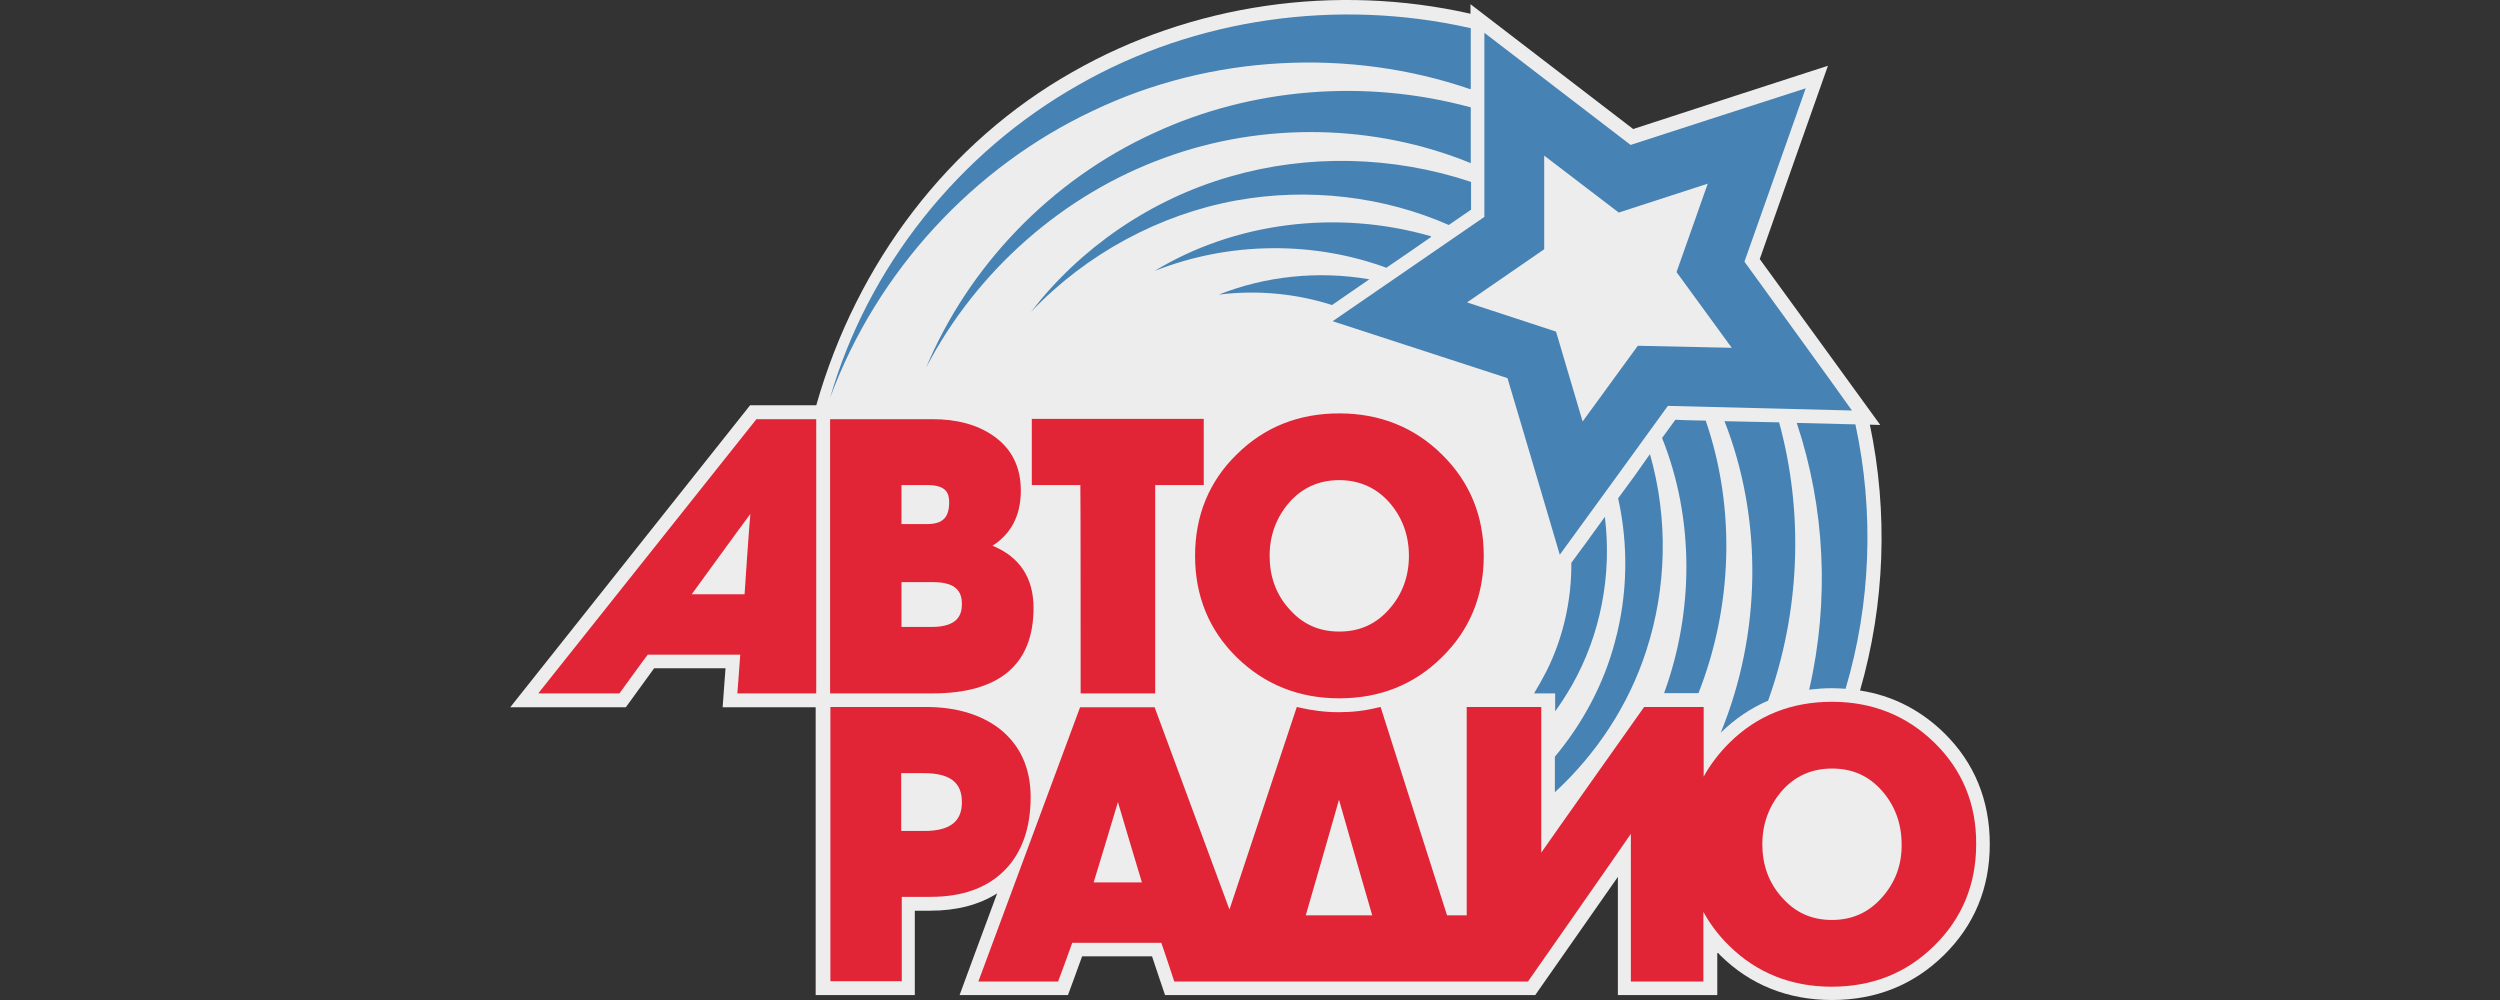
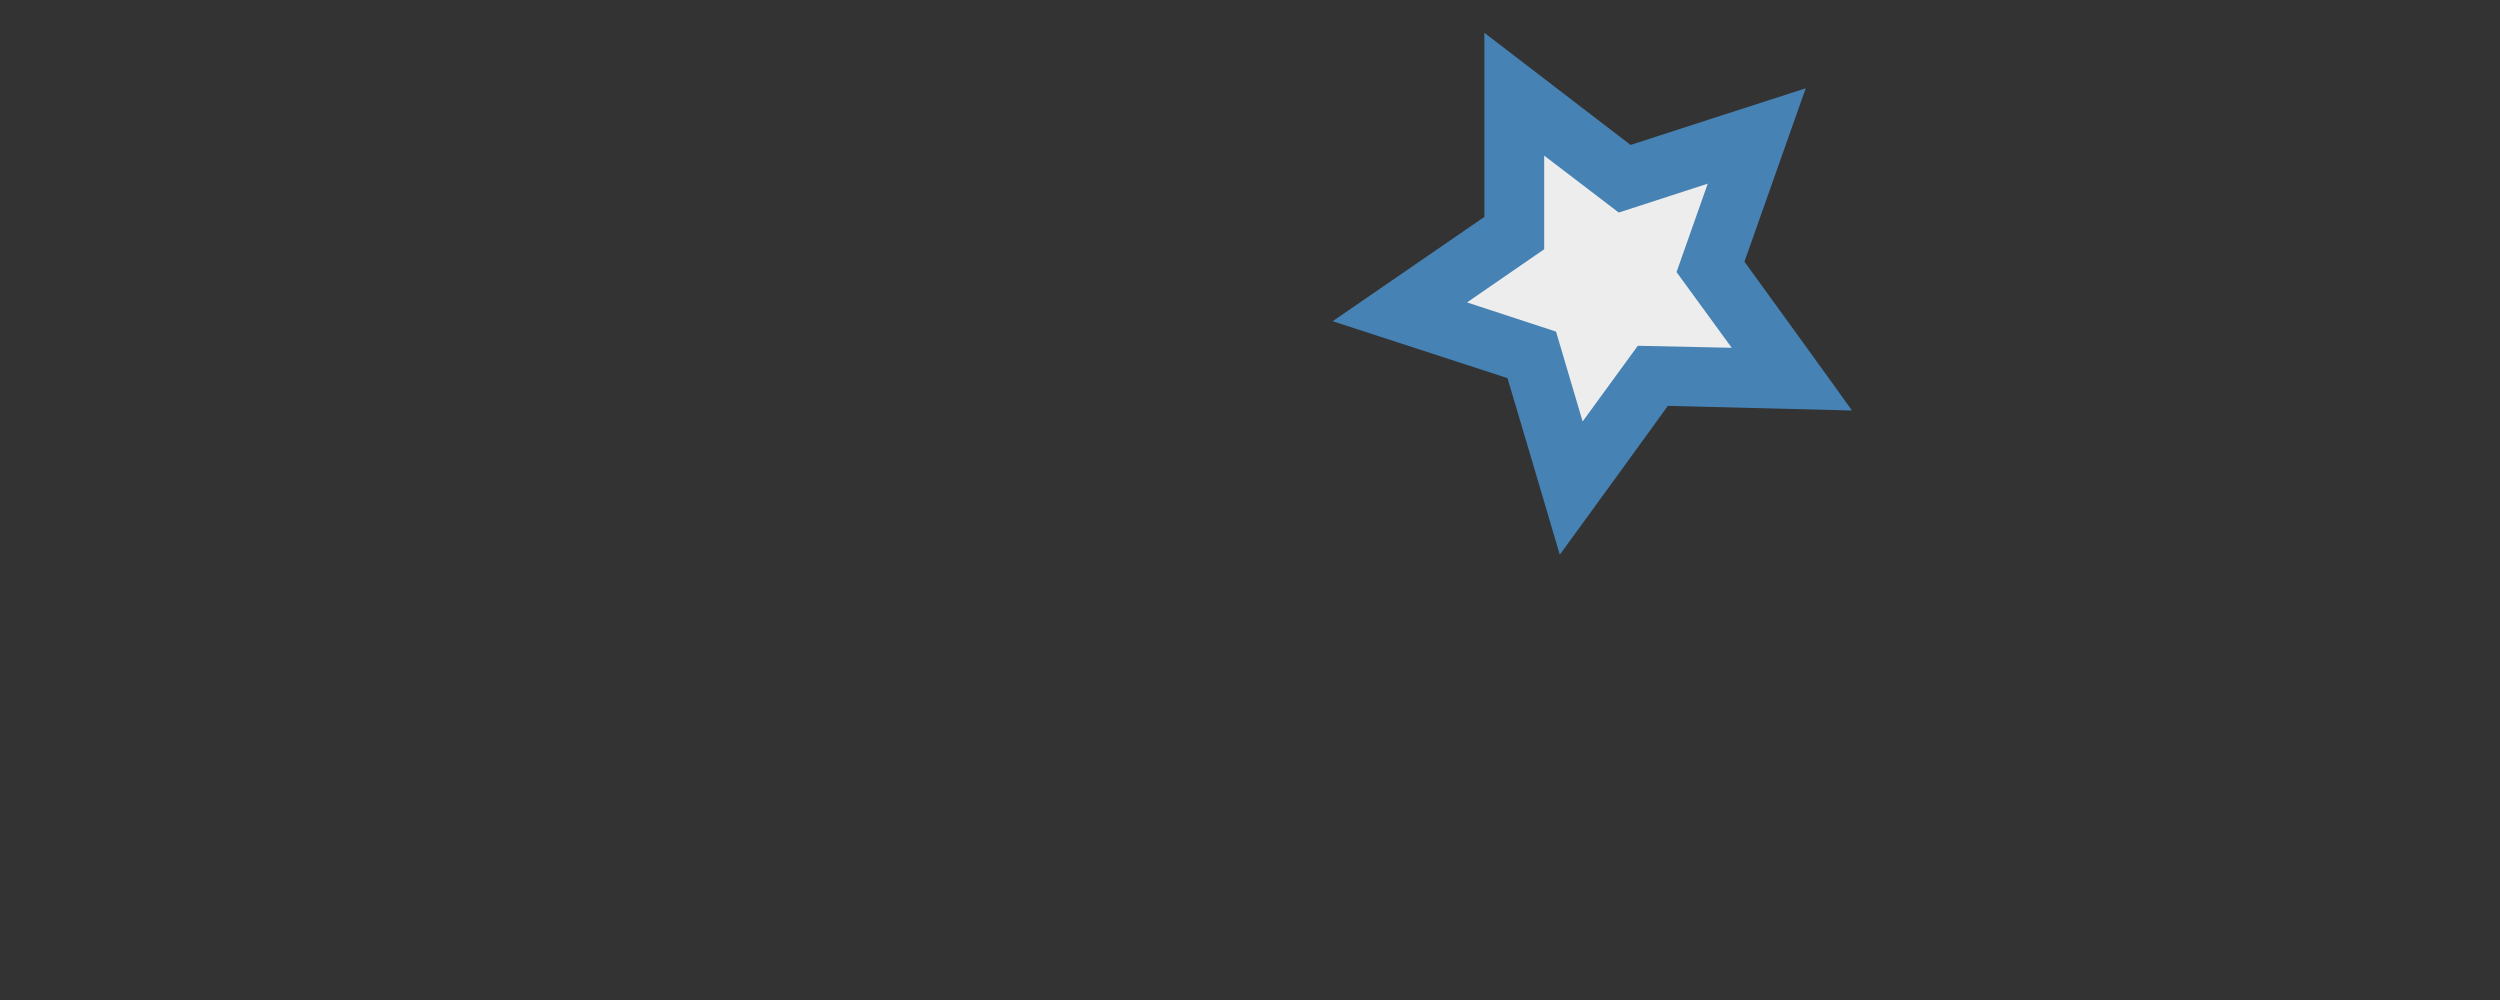
<svg xmlns="http://www.w3.org/2000/svg" width="250" height="100" viewBox="0 0 250 100" fill="none">
  <rect x="0" y="0" width="250" height="100" fill="#333333" stroke="none" />
-   <path d="M194.412 73.299C192.042 70.987 189.21 69.542 186.003 69.051C188.488 60.44 188.835 51.25 186.985 42.465C187.65 42.494 188.026 42.494 188.026 42.494C188.026 42.494 176.785 27.005 175.975 25.907C176.409 24.636 182.795 6.575 182.795 6.575C182.795 6.575 164.59 12.47 163.318 12.903C162.249 12.094 147.049 0.42 147.049 0.42C147.049 0.42 147.049 0.767 147.049 1.373C133.496 -1.69 119.106 0.42 107.229 7.211C94.89 14.204 85.7 26.196 81.626 40.529H75.008L51.023 70.727H62.582C62.582 70.727 64.836 67.635 65.414 66.826H72.552C72.465 67.982 72.263 70.727 72.263 70.727H81.568V99.509H91.48C91.48 99.509 91.48 92.978 91.48 91.071C92.26 91.071 93.011 91.071 93.011 91.071C95.641 91.071 97.895 90.493 99.715 89.337C98.386 92.891 95.959 99.509 95.959 99.509H106.795C106.795 99.509 107.836 96.706 108.211 95.636H115.204C115.551 96.706 116.505 99.509 116.505 99.509H125.174H146.991H153.522C153.522 99.509 158.926 91.764 161.787 87.69C161.787 91.995 161.787 99.509 161.787 99.509H171.728C171.728 99.509 171.728 96.648 171.728 95.203C171.814 95.29 171.901 95.405 172.017 95.521C175.022 98.497 178.807 100 183.2 100C187.592 100 191.349 98.497 194.383 95.521C197.417 92.544 198.978 88.817 198.978 84.424C198.978 80.032 197.446 76.275 194.412 73.299Z" fill="#EDEDED" />
-   <path d="M170.571 42.061C168.982 42.032 167.826 42.004 167.537 41.975C167.393 42.177 166.901 42.842 166.208 43.795C169.415 51.8 169.415 61.076 166.41 69.311H169.849C173.201 60.787 173.634 50.962 170.571 42.061ZM155.516 71.132C156.123 70.294 156.672 69.427 157.192 68.531C160.053 63.503 161.209 57.492 160.486 51.684C159.244 53.418 158.059 55.036 157.134 56.279C157.163 60.007 156.325 63.792 154.62 67.173C154.244 67.895 153.84 68.618 153.406 69.34H155.516C155.516 69.34 155.516 70.034 155.516 71.132ZM161.815 49.835C162.856 54.516 162.769 59.486 161.497 64.168C160.399 68.358 158.29 72.317 155.487 75.669V79.223C159.619 75.409 162.856 70.554 164.618 65.093C166.67 58.822 166.844 51.886 164.994 45.413C164.098 46.714 162.971 48.274 161.815 49.835ZM185.54 42.437C184.009 42.408 181.899 42.35 179.674 42.292C182.506 50.759 182.968 60.093 180.917 68.965C181.668 68.878 182.419 68.82 183.199 68.82C183.662 68.82 184.124 68.849 184.558 68.878C187.072 60.411 187.447 51.251 185.54 42.437ZM172.45 42.119C176.293 51.915 176.148 63.33 172.074 73.27C173.49 71.883 175.079 70.814 176.813 70.063C179.963 61.278 180.425 51.424 177.911 42.235C176.004 42.206 174.097 42.148 172.45 42.119Z" fill="#4682B4" />
-   <path d="M115.377 13.309C105.06 18.019 96.853 26.63 92.606 36.773C97.692 27.006 106.39 19.435 116.417 15.794C126.387 12.124 137.541 12.413 147.077 16.314C147.077 14.638 147.077 12.702 147.077 10.737C136.472 7.847 125.086 8.801 115.377 13.309ZM107.921 8.454C95.813 15.274 86.74 26.804 83.012 39.779C87.693 27.093 97.403 16.661 109.279 11.084C121.098 5.42 134.998 4.784 147.019 8.916C147.048 8.916 147.048 8.887 147.077 8.887C147.077 6.576 147.077 4.408 147.077 2.819C133.727 -0.215 119.509 1.837 107.921 8.454ZM123.063 17.643C115.059 19.926 108.008 24.81 103.095 31.196C108.644 25.359 115.984 21.429 123.641 20.042C130.866 18.741 138.379 19.637 144.881 22.498C146.037 21.689 146.875 21.14 147.106 20.967C147.106 20.678 147.106 19.637 147.106 18.192C139.246 15.563 130.75 15.418 123.063 17.643ZM121.879 29.462C125.78 28.971 129.681 29.376 133.206 30.503C134.304 29.751 135.576 28.855 136.934 27.931C131.733 27.035 126.473 27.642 121.879 29.462ZM115.463 27.093C123.063 24.087 131.473 24.145 138.639 26.775C140.2 25.706 141.731 24.665 143.089 23.712C143.118 23.654 143.118 23.625 143.089 23.625C133.582 20.88 123.352 22.296 115.463 27.093Z" fill="#4682B4" />
  <path d="M174.444 26.168C174.444 26.168 179.761 11.141 180.571 8.83C178.201 9.581 163.059 14.493 163.059 14.493C163.059 14.493 150.431 4.813 148.437 3.281C148.437 5.766 148.437 21.689 148.437 21.689C148.437 21.689 135.317 30.705 133.266 32.121C135.635 32.901 150.749 37.813 150.749 37.813C150.749 37.813 155.285 53.071 155.979 55.47C157.453 53.476 166.787 40.588 166.787 40.588C166.787 40.588 182.709 40.992 185.194 41.05C183.778 39.027 174.444 26.168 174.444 26.168Z" fill="#4682B4" />
  <path d="M170.775 18.366L167.654 27.208L173.173 34.779L163.781 34.577L158.262 42.148L155.603 33.161L146.703 30.242L154.419 24.925V15.562L161.874 21.255L170.775 18.366Z" fill="#EDEDED" />
-   <path d="M123.669 65.728C126.443 68.445 129.882 69.832 133.928 69.832C137.973 69.832 141.412 68.474 144.186 65.728C146.96 63.012 148.376 59.602 148.376 55.585C148.376 51.569 146.96 48.159 144.186 45.442C141.441 42.726 137.973 41.339 133.928 41.339C129.882 41.339 126.443 42.697 123.669 45.442C120.895 48.159 119.508 51.569 119.508 55.585C119.508 59.631 120.924 63.041 123.669 65.728ZM128.928 50.239C130.229 48.766 131.905 48.014 133.928 48.014C135.921 48.014 137.626 48.766 138.927 50.239C140.227 51.713 140.892 53.533 140.892 55.585C140.892 57.637 140.227 59.429 138.956 60.873C137.626 62.405 135.979 63.156 133.928 63.156C131.876 63.156 130.229 62.405 128.899 60.873C127.599 59.429 126.963 57.637 126.963 55.585C126.963 53.533 127.628 51.742 128.928 50.239ZM108.064 69.34H115.52C115.52 69.34 115.52 49.083 115.52 48.505C116.069 48.505 120.375 48.505 120.375 48.505V41.888H103.181V48.505C103.181 48.505 107.515 48.505 108.036 48.505C108.064 49.083 108.064 69.34 108.064 69.34ZM103.354 60.787C103.354 57.752 101.938 55.672 99.251 54.574C101.1 53.389 102.083 51.569 102.083 49.054C102.083 46.685 101.158 44.835 99.309 43.564C97.719 42.466 95.696 41.917 93.24 41.917H83.01V69.34H93.24C99.944 69.34 103.354 66.451 103.354 60.787ZM90.148 48.505C90.611 48.505 92.72 48.505 92.72 48.505C94.656 48.505 94.916 49.343 94.916 50.239C94.916 51.771 94.252 52.407 92.691 52.407C92.691 52.407 90.639 52.407 90.148 52.407V48.505ZM90.148 62.694V58.215C90.668 58.215 93.356 58.215 93.356 58.215C95.899 58.215 96.188 59.458 96.188 60.411C96.188 61.394 95.87 62.694 93.153 62.694C93.182 62.694 90.639 62.694 90.148 62.694ZM53.824 69.34H61.944C61.944 69.34 64.574 65.699 64.776 65.468H74.023C73.995 66.017 73.734 69.34 73.734 69.34H81.623V41.917H75.642L53.824 69.34ZM74.457 59.429H69.169C69.747 58.648 74.052 52.696 75.035 51.395C74.89 52.956 74.486 58.966 74.457 59.429ZM103.065 79.715C103.065 76.767 101.996 74.484 99.944 72.866C98.037 71.421 95.581 70.698 92.576 70.698H83.039V98.122H90.177C90.177 98.122 90.177 90.233 90.177 89.684C90.697 89.684 93.067 89.684 93.067 89.684C96.188 89.684 98.673 88.817 100.436 87.054C102.169 85.321 103.065 82.835 103.065 79.715ZM92.431 83.096C92.431 83.096 90.611 83.096 90.119 83.096V77.316C90.582 77.316 92.402 77.316 92.402 77.316C94.974 77.316 96.188 78.241 96.188 80.177C96.217 82.142 95.003 83.096 92.431 83.096ZM193.456 74.282C190.682 71.566 187.243 70.178 183.198 70.178C179.152 70.178 175.713 71.537 172.939 74.282C171.899 75.322 171.032 76.449 170.367 77.663C170.367 75.813 170.367 70.698 170.367 70.698H164.414C164.414 70.698 155.08 83.876 154.127 85.263C154.127 83.616 154.127 70.698 154.127 70.698H146.671C146.671 70.698 146.671 90.956 146.671 91.534H144.706C144.562 91.129 138.06 70.698 138.06 70.698L137.771 70.756C136.528 71.074 135.228 71.219 133.87 71.219C132.512 71.219 131.182 71.045 129.94 70.756L129.68 70.698C129.68 70.698 123.438 89.482 122.947 90.956C122.398 89.482 115.462 70.727 115.462 70.727H108.007L97.835 98.151H105.81C105.81 98.151 107.111 94.654 107.226 94.279H116.127C116.271 94.626 117.427 98.151 117.427 98.151H125.143H146.96H152.798C152.798 98.151 162.131 84.8 163.085 83.385C163.085 85.061 163.085 98.151 163.085 98.151H170.338C170.338 98.151 170.338 93.036 170.338 91.187C171.003 92.4 171.87 93.556 172.91 94.568C175.655 97.284 179.123 98.671 183.169 98.671C187.214 98.671 190.653 97.313 193.427 94.568C196.201 91.851 197.617 88.442 197.617 84.425C197.646 80.408 196.23 76.998 193.456 74.282ZM109.365 88.239C109.567 87.603 111.359 81.68 111.792 80.206C112.226 81.68 113.988 87.603 114.191 88.239H109.365ZM130.575 91.534C130.778 90.869 133.436 81.622 133.899 79.975C134.361 81.622 137.02 90.869 137.222 91.534H130.575ZM188.226 89.713C186.896 91.245 185.22 91.996 183.198 91.996C181.146 91.996 179.499 91.245 178.169 89.713C176.869 88.268 176.233 86.477 176.233 84.425C176.233 82.373 176.898 80.581 178.198 79.079C179.499 77.605 181.175 76.854 183.198 76.854C185.249 76.854 186.867 77.576 188.197 79.079C189.497 80.552 190.162 82.373 190.162 84.425C190.191 86.477 189.526 88.239 188.226 89.713Z" fill="#E12536" />
</svg>